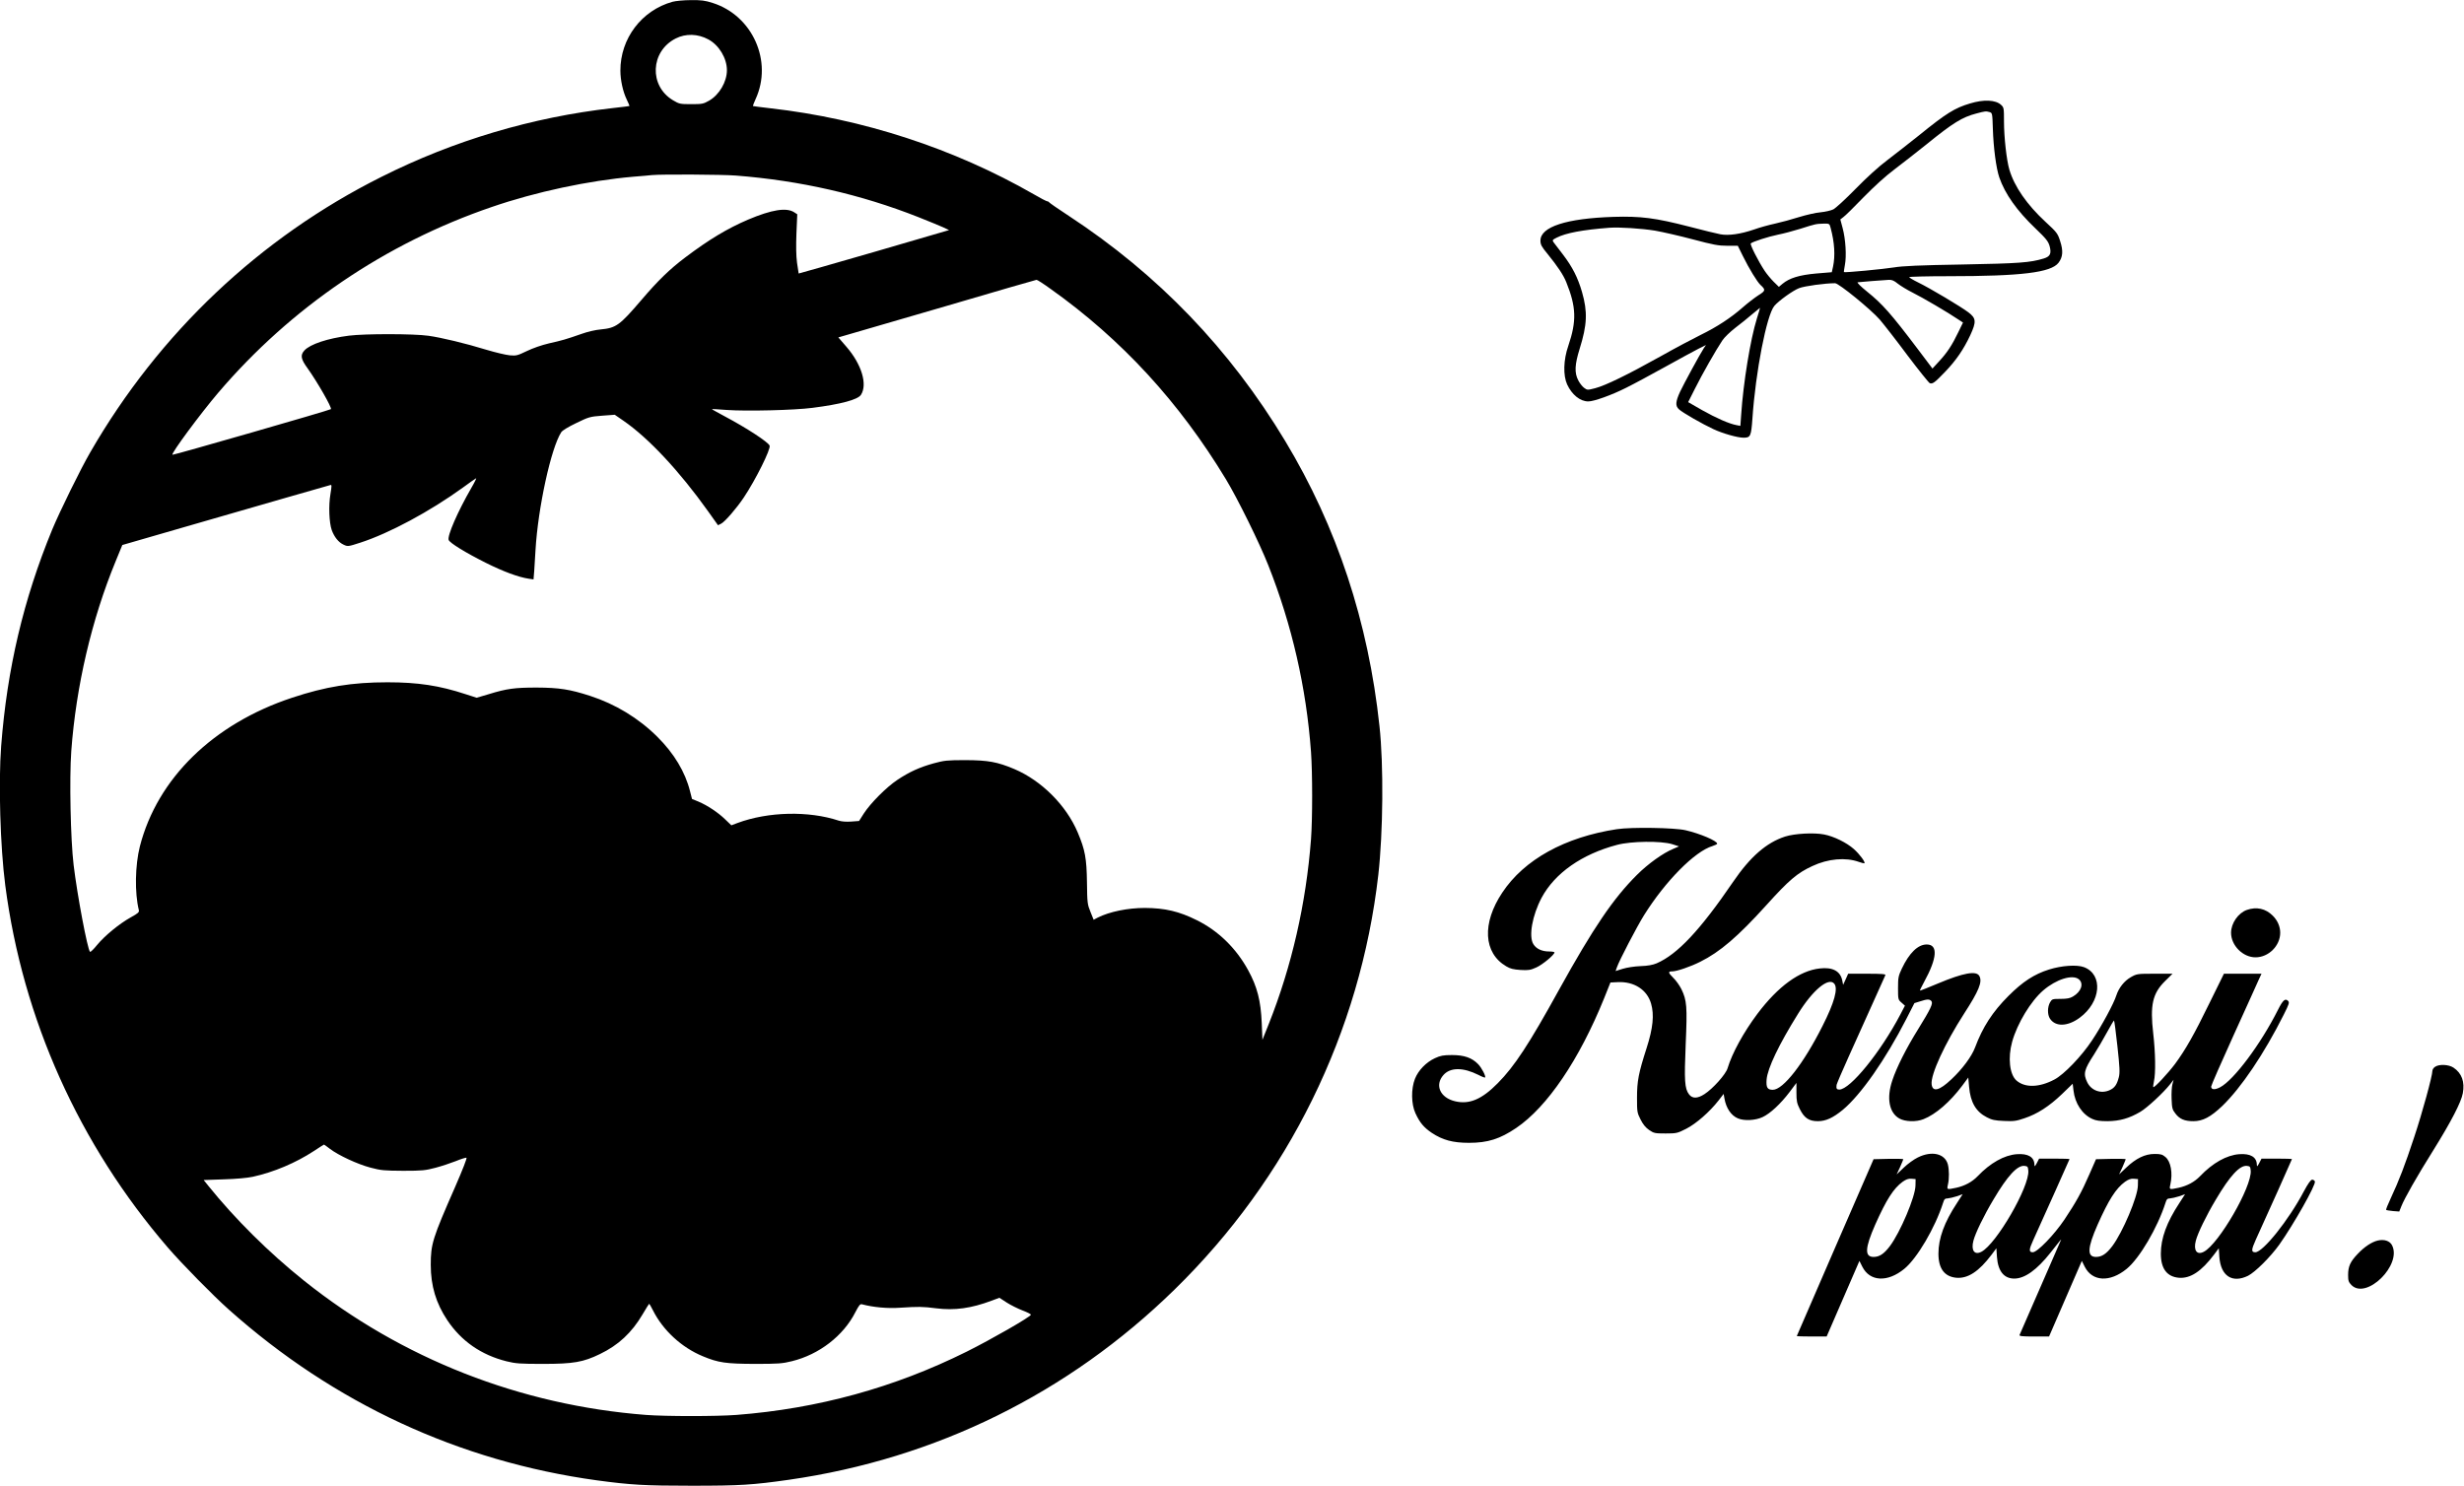
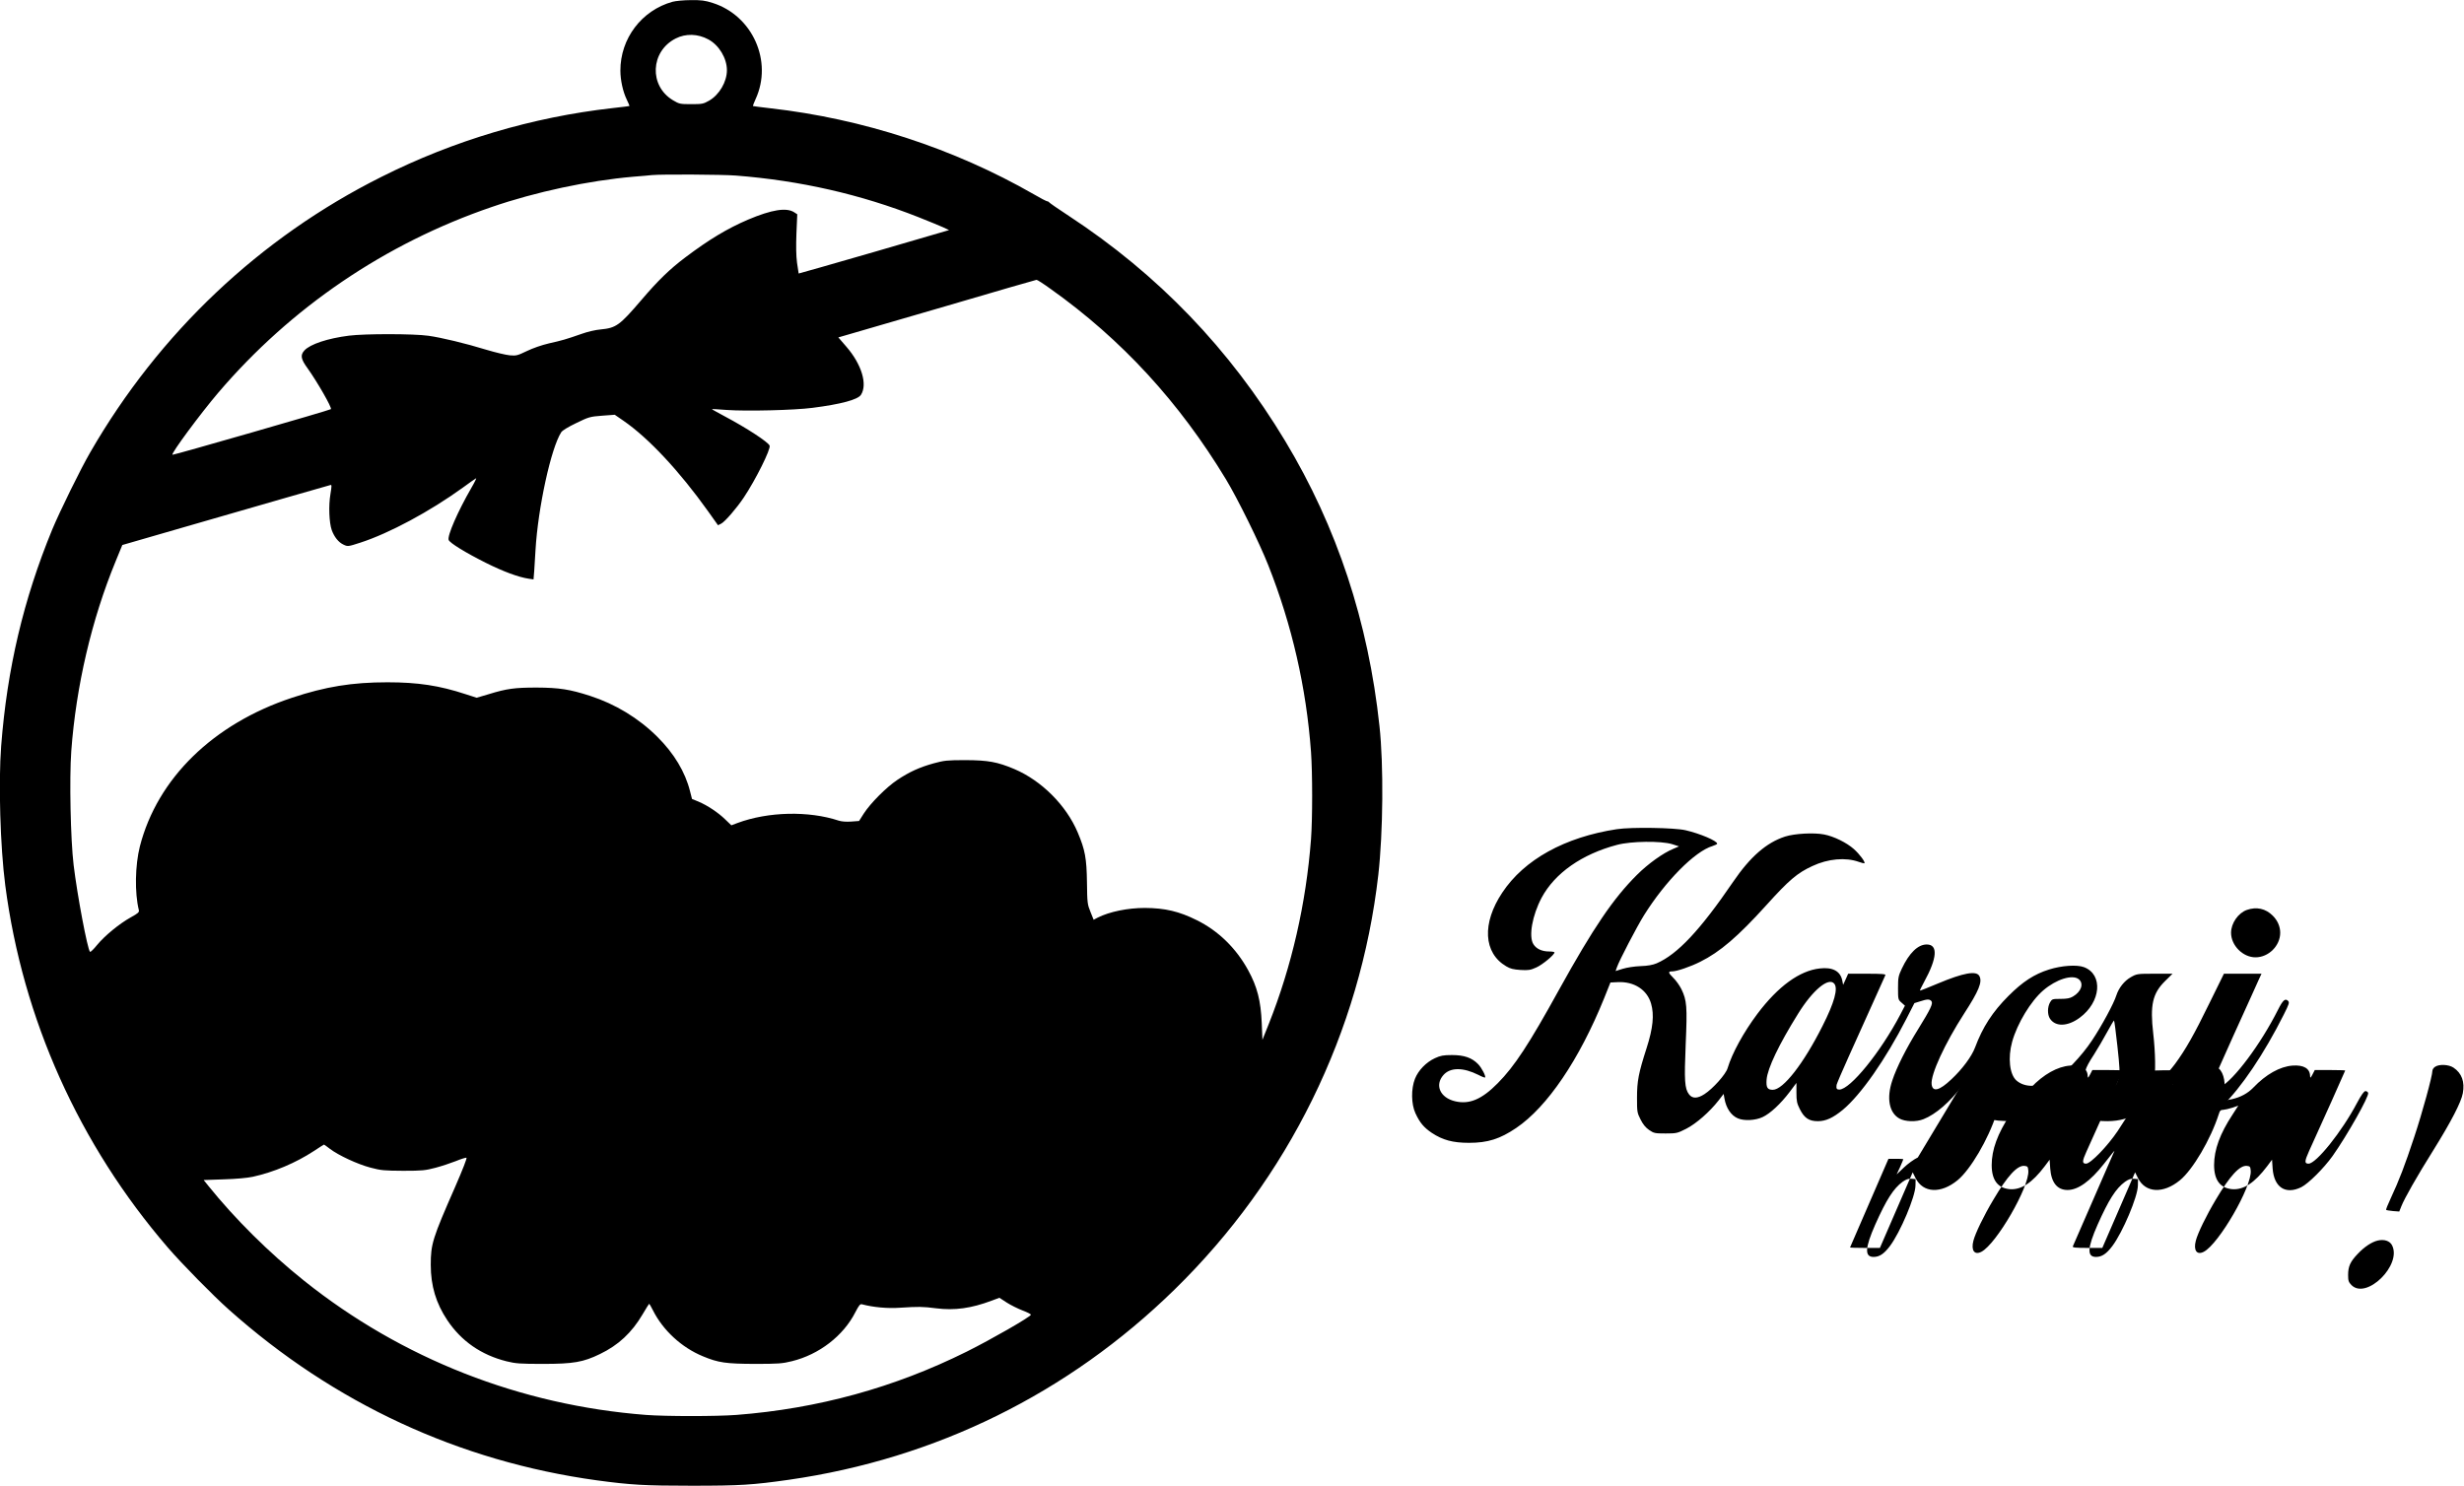
<svg xmlns="http://www.w3.org/2000/svg" version="1.0" width="100%" height="100%" viewBox="0 0 2105 1270" preserveAspectRatio="xMidYMid meet">
  <g transform="translate(0,1270) scale(0.1,-0.1)" fill="#000000" stroke="none">
    <path d="M5746 12685 c-264 -73 -447 -314 -446 -589 0 -81 22 -180 54 -246 14 -29 25 -55 23 -56 -1 -1 -67 -9 -147 -18 -681 -77 -1352 -276 -1971 -587 -1038 -519 -1900 -1334 -2488 -2354 -82 -141 -261 -506 -325 -660 -245 -596 -385 -1187 -436 -1849 -24 -312 -8 -861 35 -1191 149 -1142 630 -2214 1389 -3095 121 -140 385 -409 521 -530 897 -800 1967 -1297 3145 -1459 288 -39 406 -46 810 -46 415 0 521 7 830 51 1255 180 2387 738 3293 1624 974 951 1588 2201 1742 3545 41 360 46 941 10 1270 -95 890 -363 1702 -805 2436 -473 786 -1086 1424 -1850 1925 -91 59 -166 112 -168 116 -2 4 -9 8 -15 8 -7 0 -59 27 -117 61 -680 390 -1460 645 -2250 734 -80 9 -146 18 -148 19 -1 2 9 28 23 59 149 324 -26 714 -367 822 -65 21 -98 25 -186 24 -59 0 -129 -7 -156 -14z m306 -322 c91 -49 158 -161 158 -263 0 -99 -65 -210 -152 -260 -49 -28 -60 -30 -153 -30 -96 0 -103 2 -155 33 -207 123 -194 418 22 528 86 44 190 41 280 -8z m234 -1163 c551 -43 1067 -161 1559 -355 88 -35 183 -74 212 -87 l51 -24 -641 -187 c-353 -102 -643 -185 -644 -184 -1 1 -7 43 -14 92 -8 60 -9 145 -5 252 l7 162 -26 17 c-66 43 -192 23 -395 -63 -177 -76 -332 -169 -535 -322 -134 -101 -234 -198 -377 -366 -185 -216 -214 -237 -347 -250 -41 -3 -113 -20 -160 -37 -137 -48 -170 -57 -281 -82 -64 -15 -138 -41 -190 -66 -79 -38 -90 -41 -145 -36 -33 3 -121 24 -195 46 -186 57 -387 105 -500 121 -126 18 -543 18 -678 1 -183 -23 -332 -73 -381 -126 -37 -40 -31 -74 26 -152 83 -116 211 -339 200 -350 -8 -9 -1350 -395 -1354 -390 -12 12 238 350 392 531 621 728 1426 1275 2335 1586 377 130 829 226 1210 259 69 5 141 12 160 14 86 8 600 5 716 -4z m2694 -972 c604 -430 1095 -965 1493 -1623 100 -165 288 -547 362 -735 202 -510 325 -1047 365 -1595 13 -181 13 -574 0 -746 -42 -549 -165 -1086 -361 -1579 l-54 -135 -6 145 c-8 188 -38 308 -116 450 -102 187 -254 336 -438 427 -152 76 -273 104 -444 105 -147 0 -302 -32 -402 -82 l-36 -19 -27 67 c-26 64 -28 76 -30 252 -3 207 -16 278 -79 427 -98 232 -309 443 -542 542 -145 61 -223 75 -415 76 -160 0 -183 -3 -272 -27 -123 -34 -210 -74 -312 -142 -94 -63 -228 -197 -287 -288 l-40 -63 -67 -5 c-42 -3 -82 0 -107 8 -257 85 -602 77 -864 -20 l-53 -20 -52 50 c-60 59 -154 121 -230 153 l-54 22 -17 66 c-41 165 -137 324 -280 466 -160 159 -358 279 -574 349 -173 56 -264 70 -456 71 -187 0 -256 -9 -411 -57 l-102 -30 -93 30 c-225 74 -408 102 -669 102 -302 0 -529 -37 -815 -132 -674 -223 -1151 -690 -1300 -1270 -41 -162 -45 -398 -9 -544 5 -18 -6 -28 -68 -62 -99 -55 -224 -158 -289 -237 -29 -36 -56 -62 -60 -58 -22 24 -108 478 -140 742 -26 216 -37 738 -20 973 41 556 174 1124 379 1622 l57 139 515 149 c283 82 679 196 880 254 201 57 372 107 381 109 14 5 14 -3 2 -77 -17 -99 -11 -244 11 -307 22 -60 58 -105 101 -125 36 -17 38 -17 143 17 247 80 592 265 877 471 55 40 105 76 112 79 6 4 -11 -32 -39 -80 -119 -206 -208 -412 -195 -447 10 -26 147 -110 317 -195 150 -75 280 -123 367 -136 l41 -6 6 73 c3 40 8 120 11 178 21 361 133 874 220 1007 10 15 61 46 128 78 107 52 117 55 221 63 l108 8 74 -51 c215 -148 478 -430 722 -772 l86 -121 28 14 c32 17 132 132 193 224 102 153 231 413 220 442 -12 31 -200 153 -381 249 -63 34 -114 62 -112 63 2 2 59 -2 128 -7 168 -12 576 -2 730 18 244 31 388 70 415 111 58 89 6 261 -124 411 l-69 80 76 22 c43 12 421 122 842 245 421 124 770 225 775 225 6 1 63 -36 125 -81z m-6162 -7344 c73 -56 237 -132 347 -161 90 -24 118 -26 280 -27 163 0 189 3 276 26 53 14 131 40 174 57 43 18 84 30 90 29 7 -2 -33 -103 -96 -248 -194 -442 -209 -489 -209 -668 0 -179 45 -328 141 -472 120 -180 291 -298 507 -352 77 -19 114 -22 312 -22 259 0 343 15 485 84 158 76 272 182 365 340 29 50 55 90 56 90 2 0 17 -26 33 -58 86 -170 244 -316 426 -391 132 -55 196 -64 445 -65 199 0 235 3 315 23 233 57 440 217 542 418 32 61 41 73 58 68 94 -25 218 -37 325 -29 158 10 190 10 308 -5 157 -20 300 0 473 65 l67 25 63 -41 c34 -22 95 -52 136 -68 40 -15 71 -31 70 -36 -6 -20 -343 -213 -548 -315 -619 -308 -1271 -487 -1968 -541 -174 -13 -598 -13 -772 0 -1074 83 -2086 480 -2919 1145 -304 243 -592 529 -823 816 l-37 46 172 6 c104 3 203 12 248 22 179 39 367 119 520 219 47 31 86 56 88 56 2 0 24 -16 50 -36z" />
-     <path d="M16830 11816 c-131 -39 -202 -83 -434 -271 -83 -66 -205 -162 -271 -212 -75 -56 -177 -149 -273 -247 -84 -86 -169 -164 -190 -175 -20 -10 -69 -21 -109 -25 -39 -3 -122 -22 -184 -41 -63 -20 -155 -45 -206 -56 -51 -11 -131 -33 -178 -50 -114 -39 -218 -54 -287 -41 -29 5 -150 35 -269 66 -287 74 -412 90 -644 83 -404 -13 -625 -85 -625 -203 0 -34 9 -51 61 -114 85 -105 135 -179 160 -242 85 -211 89 -331 17 -543 -42 -120 -45 -253 -10 -330 41 -88 111 -145 181 -145 48 0 201 55 322 116 63 31 213 112 334 179 121 67 249 137 285 155 l64 32 -17 -25 c-34 -52 -171 -304 -204 -374 -39 -85 -42 -121 -10 -150 29 -28 202 -127 295 -170 79 -37 206 -73 257 -73 60 0 65 12 76 165 27 398 121 882 187 961 36 43 159 132 212 152 47 18 221 42 307 42 32 0 307 -225 382 -311 35 -41 142 -178 237 -306 96 -127 182 -234 190 -237 24 -9 43 5 132 98 93 97 156 189 214 312 53 115 51 145 -17 196 -65 49 -328 206 -427 254 -43 21 -78 42 -78 46 0 4 150 8 333 8 626 0 879 31 943 115 37 49 41 101 14 184 -21 66 -27 75 -126 166 -159 147 -265 301 -308 445 -24 81 -46 278 -46 413 0 113 -1 119 -25 141 -46 43 -148 48 -265 12z m168 -74 c22 -7 23 -12 27 -142 5 -161 28 -337 55 -416 49 -141 149 -283 308 -435 93 -89 110 -111 122 -152 17 -64 5 -89 -51 -106 -116 -35 -208 -42 -694 -51 -366 -6 -514 -13 -585 -25 -84 -14 -421 -46 -427 -40 -2 1 2 28 8 61 15 77 6 220 -19 314 l-20 75 26 20 c15 10 92 86 172 169 92 94 189 182 265 239 66 50 190 147 275 215 224 182 304 231 423 262 79 21 82 21 115 12z m-1359 -989 c34 -126 40 -238 21 -330 l-11 -49 -133 -11 c-145 -13 -229 -39 -288 -88 l-31 -26 -44 43 c-24 24 -59 66 -77 93 -55 83 -128 227 -119 235 16 15 150 58 233 75 47 9 132 32 190 50 132 42 134 42 197 44 52 1 52 1 62 -36z m-1499 -24 c63 -11 208 -44 321 -74 177 -47 219 -55 296 -55 l89 0 43 -87 c53 -108 123 -222 151 -248 45 -41 44 -50 -18 -88 -31 -20 -91 -66 -132 -102 -103 -91 -223 -169 -360 -236 -63 -31 -218 -113 -344 -184 -283 -158 -470 -249 -558 -272 -66 -17 -68 -17 -95 3 -15 11 -38 40 -50 64 -34 65 -30 135 12 270 64 205 69 315 20 485 -36 124 -82 214 -162 319 -37 48 -74 96 -81 106 -12 17 -10 21 26 39 79 40 219 67 452 85 84 6 274 -6 390 -25z m2073 -453 c23 -18 80 -53 126 -76 83 -41 308 -173 388 -228 l43 -28 -40 -82 c-53 -111 -96 -176 -164 -249 l-57 -62 -126 167 c-228 302 -302 385 -431 489 -55 44 -90 79 -82 81 17 3 217 18 268 21 25 1 45 -8 75 -33z m-1204 -298 c-55 -175 -116 -549 -134 -820 l-7 -97 -31 6 c-63 11 -176 61 -295 128 l-120 69 58 115 c60 121 181 333 234 412 17 26 67 74 111 108 44 33 109 86 144 116 36 30 66 55 67 55 1 0 -11 -42 -27 -92z" />
    <path d="M13813 5615 c-445 -68 -792 -260 -979 -542 -175 -262 -161 -516 34 -630 35 -21 62 -27 122 -31 69 -4 85 -1 136 22 53 24 154 108 154 128 0 4 -20 8 -45 8 -62 0 -110 22 -135 62 -42 66 -10 246 70 397 113 211 345 373 645 452 120 32 375 35 470 6 l59 -19 -49 -21 c-88 -36 -217 -129 -310 -222 -203 -202 -373 -453 -665 -980 -258 -468 -382 -657 -525 -801 -136 -138 -243 -183 -364 -154 -128 30 -176 138 -100 224 59 67 168 67 300 1 28 -15 53 -24 56 -22 9 10 -29 83 -59 114 -53 55 -120 78 -223 78 -76 0 -99 -5 -147 -27 -75 -35 -141 -103 -170 -176 -34 -86 -32 -216 4 -294 38 -82 72 -122 140 -168 92 -61 179 -85 318 -85 160 0 264 33 403 127 266 180 539 584 751 1108 l54 135 62 3 c140 7 251 -65 285 -183 28 -95 17 -209 -38 -380 -69 -215 -82 -282 -82 -425 0 -119 1 -128 30 -185 21 -42 43 -69 73 -90 41 -28 49 -30 141 -30 94 0 101 2 176 40 85 43 201 145 276 241 l44 57 7 -39 c14 -82 57 -146 115 -170 53 -23 150 -18 211 11 65 30 155 114 232 216 l57 76 0 -83 c0 -72 4 -91 29 -141 38 -76 78 -103 154 -103 68 0 129 28 213 97 155 129 365 430 543 777 l69 135 49 15 c60 20 80 20 96 2 16 -20 -6 -66 -114 -241 -101 -162 -184 -327 -220 -437 -51 -151 -27 -276 60 -325 49 -28 144 -31 206 -6 105 41 227 147 332 287 l51 69 7 -79 c11 -132 58 -213 152 -261 42 -22 68 -28 146 -31 83 -4 105 -1 175 23 109 36 210 101 320 206 l92 89 7 -58 c12 -109 75 -205 161 -243 29 -14 64 -19 130 -19 104 1 185 24 280 80 59 35 195 161 253 234 l31 40 -10 -39 c-6 -21 -9 -77 -7 -125 3 -77 6 -91 32 -124 36 -48 79 -66 154 -66 80 0 147 35 246 129 162 156 358 446 527 783 45 90 49 102 36 116 -25 24 -44 7 -87 -78 -147 -292 -375 -597 -493 -660 -46 -24 -77 -22 -77 6 0 9 86 206 191 437 106 232 202 446 215 475 l24 52 -161 0 -160 0 -124 -252 c-131 -269 -204 -397 -293 -518 -59 -79 -178 -207 -186 -199 -3 2 0 25 5 49 16 68 13 247 -6 410 -28 242 -6 342 102 448 l63 62 -152 0 c-151 0 -154 -1 -205 -30 -56 -32 -102 -91 -123 -155 -20 -66 -126 -263 -208 -385 -89 -135 -239 -291 -321 -334 -130 -69 -252 -72 -325 -8 -58 52 -74 194 -36 331 44 157 159 347 266 439 111 95 249 138 303 95 45 -37 22 -106 -50 -148 -25 -15 -52 -20 -106 -20 -69 0 -72 -1 -89 -29 -23 -40 -24 -105 -1 -140 47 -71 151 -68 254 8 182 134 202 369 37 432 -61 23 -191 14 -299 -20 -127 -40 -225 -104 -346 -225 -137 -137 -221 -267 -286 -441 -29 -77 -108 -184 -202 -272 -102 -97 -161 -112 -169 -43 -10 83 113 349 278 605 125 193 157 270 130 320 -25 48 -136 28 -353 -63 -83 -35 -153 -63 -155 -61 -2 1 15 35 37 76 111 203 119 318 21 318 -75 0 -149 -72 -213 -207 -29 -62 -32 -76 -32 -166 0 -97 1 -99 30 -124 l29 -26 -39 -75 c-169 -322 -429 -642 -522 -642 -22 0 -27 9 -23 40 1 8 48 119 105 245 57 127 149 331 205 455 56 124 104 231 107 238 4 9 -31 12 -156 12 l-162 0 -21 -47 -22 -48 -8 40 c-17 78 -83 113 -192 100 -172 -19 -355 -152 -532 -387 -119 -159 -216 -336 -255 -465 -15 -52 -126 -176 -198 -222 -60 -39 -104 -39 -132 -1 -37 49 -41 117 -28 427 14 324 10 375 -37 472 -15 30 -46 74 -70 97 -44 44 -45 54 -8 54 38 0 156 40 239 82 169 84 323 216 566 485 193 214 264 274 392 333 134 63 284 76 396 36 24 -9 46 -14 49 -12 9 10 -41 77 -90 121 -62 55 -171 109 -255 125 -87 17 -252 8 -333 -18 -160 -52 -298 -173 -444 -387 -281 -412 -475 -619 -653 -696 -33 -14 -76 -22 -138 -24 -52 -2 -116 -12 -152 -23 l-61 -19 11 31 c19 57 172 350 232 446 182 291 434 546 585 591 22 7 40 16 40 20 0 24 -145 86 -270 115 -93 22 -465 28 -587 9z m1857 -1320 c34 -41 2 -160 -101 -363 -161 -320 -335 -544 -424 -544 -46 0 -58 20 -53 87 8 97 105 300 269 563 125 202 261 315 309 257z m2419 -534 c20 -183 22 -227 12 -266 -16 -62 -35 -90 -76 -109 -74 -35 -159 -6 -194 67 -35 72 -27 106 59 238 30 48 80 132 110 188 30 55 57 101 60 101 3 0 16 -99 29 -219z" />
    <path d="M19195 4925 c-74 -26 -135 -114 -135 -195 0 -109 101 -210 209 -210 112 0 211 99 211 210 0 53 -23 106 -64 146 -61 61 -138 78 -221 49z" />
    <path d="M20802 3584 c-12 -8 -22 -23 -22 -34 0 -43 -87 -361 -155 -565 -79 -240 -130 -372 -200 -522 -25 -53 -43 -98 -40 -101 3 -3 29 -7 58 -10 l54 -4 17 43 c28 71 135 259 276 484 150 241 236 407 250 484 18 97 -9 171 -79 218 -41 28 -124 32 -159 7z" />
-     <path d="M16384 2810 c-33 -16 -87 -55 -120 -87 l-61 -58 29 62 c15 35 28 65 28 68 0 3 -57 4 -127 3 l-127 -3 -328 -754 c-180 -415 -328 -755 -328 -757 0 -2 57 -4 128 -4 l127 0 140 323 140 323 25 -50 c64 -127 215 -135 358 -18 110 90 263 350 332 565 9 30 16 37 38 37 15 1 50 9 78 18 l51 18 -49 -76 c-108 -164 -158 -301 -158 -432 0 -128 52 -197 154 -206 98 -8 192 54 300 197 l41 55 5 -75 c9 -121 60 -184 148 -184 90 0 194 75 310 222 87 111 94 119 89 108 -7 -14 -348 -797 -354 -812 -4 -10 25 -13 123 -13 l129 0 140 323 140 323 25 -50 c64 -127 215 -135 358 -18 110 90 263 350 332 565 9 30 16 37 38 37 15 1 50 9 78 18 l51 18 -49 -76 c-108 -164 -158 -301 -158 -432 0 -128 52 -197 154 -206 98 -8 192 54 300 197 l41 55 5 -75 c12 -162 110 -226 245 -160 61 31 191 160 267 266 123 174 315 513 304 540 -3 8 -13 15 -23 15 -12 0 -35 -32 -72 -101 -129 -245 -349 -519 -414 -519 -36 0 -35 20 4 107 100 218 309 686 309 689 0 2 -58 4 -130 4 l-130 0 -19 -37 c-17 -32 -20 -34 -21 -15 -1 65 -54 97 -150 90 -108 -8 -227 -75 -335 -188 -47 -49 -110 -83 -183 -99 -81 -17 -81 -17 -71 27 22 97 5 197 -42 236 -26 22 -41 26 -93 26 -81 0 -159 -38 -242 -117 l-61 -58 29 62 c15 35 28 65 28 68 0 3 -57 4 -127 3 l-127 -3 -57 -130 c-65 -150 -114 -238 -212 -385 -88 -131 -232 -280 -271 -280 -34 0 -34 21 3 102 103 228 311 691 311 694 0 2 -58 4 -130 4 l-130 0 -19 -37 c-17 -32 -20 -34 -21 -15 -1 65 -54 97 -150 90 -108 -8 -227 -75 -335 -188 -47 -49 -110 -83 -183 -99 -81 -17 -81 -17 -71 27 12 50 11 129 -1 174 -26 92 -138 117 -256 58z m944 -113 c11 -136 -273 -627 -401 -693 -59 -31 -90 12 -68 95 16 63 89 214 171 351 120 203 204 294 265 288 27 -3 30 -7 33 -41z m1900 0 c11 -136 -273 -627 -401 -693 -59 -31 -90 12 -68 95 16 63 89 214 171 351 120 203 204 294 265 288 27 -3 30 -7 33 -41z m-2864 -127 c-1 -95 -130 -400 -219 -518 -50 -66 -89 -92 -139 -92 -78 0 -74 76 14 276 95 213 156 309 234 366 30 21 49 28 76 26 l35 -3 -1 -55z m1900 0 c-1 -95 -130 -400 -219 -518 -50 -66 -89 -92 -139 -92 -78 0 -74 76 14 276 95 213 156 309 234 366 30 21 49 28 76 26 l35 -3 -1 -55z" />
+     <path d="M16384 2810 c-33 -16 -87 -55 -120 -87 l-61 -58 29 62 c15 35 28 65 28 68 0 3 -57 4 -127 3 c-180 -415 -328 -755 -328 -757 0 -2 57 -4 128 -4 l127 0 140 323 140 323 25 -50 c64 -127 215 -135 358 -18 110 90 263 350 332 565 9 30 16 37 38 37 15 1 50 9 78 18 l51 18 -49 -76 c-108 -164 -158 -301 -158 -432 0 -128 52 -197 154 -206 98 -8 192 54 300 197 l41 55 5 -75 c9 -121 60 -184 148 -184 90 0 194 75 310 222 87 111 94 119 89 108 -7 -14 -348 -797 -354 -812 -4 -10 25 -13 123 -13 l129 0 140 323 140 323 25 -50 c64 -127 215 -135 358 -18 110 90 263 350 332 565 9 30 16 37 38 37 15 1 50 9 78 18 l51 18 -49 -76 c-108 -164 -158 -301 -158 -432 0 -128 52 -197 154 -206 98 -8 192 54 300 197 l41 55 5 -75 c12 -162 110 -226 245 -160 61 31 191 160 267 266 123 174 315 513 304 540 -3 8 -13 15 -23 15 -12 0 -35 -32 -72 -101 -129 -245 -349 -519 -414 -519 -36 0 -35 20 4 107 100 218 309 686 309 689 0 2 -58 4 -130 4 l-130 0 -19 -37 c-17 -32 -20 -34 -21 -15 -1 65 -54 97 -150 90 -108 -8 -227 -75 -335 -188 -47 -49 -110 -83 -183 -99 -81 -17 -81 -17 -71 27 22 97 5 197 -42 236 -26 22 -41 26 -93 26 -81 0 -159 -38 -242 -117 l-61 -58 29 62 c15 35 28 65 28 68 0 3 -57 4 -127 3 l-127 -3 -57 -130 c-65 -150 -114 -238 -212 -385 -88 -131 -232 -280 -271 -280 -34 0 -34 21 3 102 103 228 311 691 311 694 0 2 -58 4 -130 4 l-130 0 -19 -37 c-17 -32 -20 -34 -21 -15 -1 65 -54 97 -150 90 -108 -8 -227 -75 -335 -188 -47 -49 -110 -83 -183 -99 -81 -17 -81 -17 -71 27 12 50 11 129 -1 174 -26 92 -138 117 -256 58z m944 -113 c11 -136 -273 -627 -401 -693 -59 -31 -90 12 -68 95 16 63 89 214 171 351 120 203 204 294 265 288 27 -3 30 -7 33 -41z m1900 0 c11 -136 -273 -627 -401 -693 -59 -31 -90 12 -68 95 16 63 89 214 171 351 120 203 204 294 265 288 27 -3 30 -7 33 -41z m-2864 -127 c-1 -95 -130 -400 -219 -518 -50 -66 -89 -92 -139 -92 -78 0 -74 76 14 276 95 213 156 309 234 366 30 21 49 28 76 26 l35 -3 -1 -55z m1900 0 c-1 -95 -130 -400 -219 -518 -50 -66 -89 -92 -139 -92 -78 0 -74 76 14 276 95 213 156 309 234 366 30 21 49 28 76 26 l35 -3 -1 -55z" />
    <path d="M20313 2100 c-51 -12 -115 -54 -171 -114 -64 -67 -82 -107 -82 -181 0 -49 4 -60 29 -86 128 -127 433 173 346 341 -19 37 -67 53 -122 40z" />
  </g>
</svg>